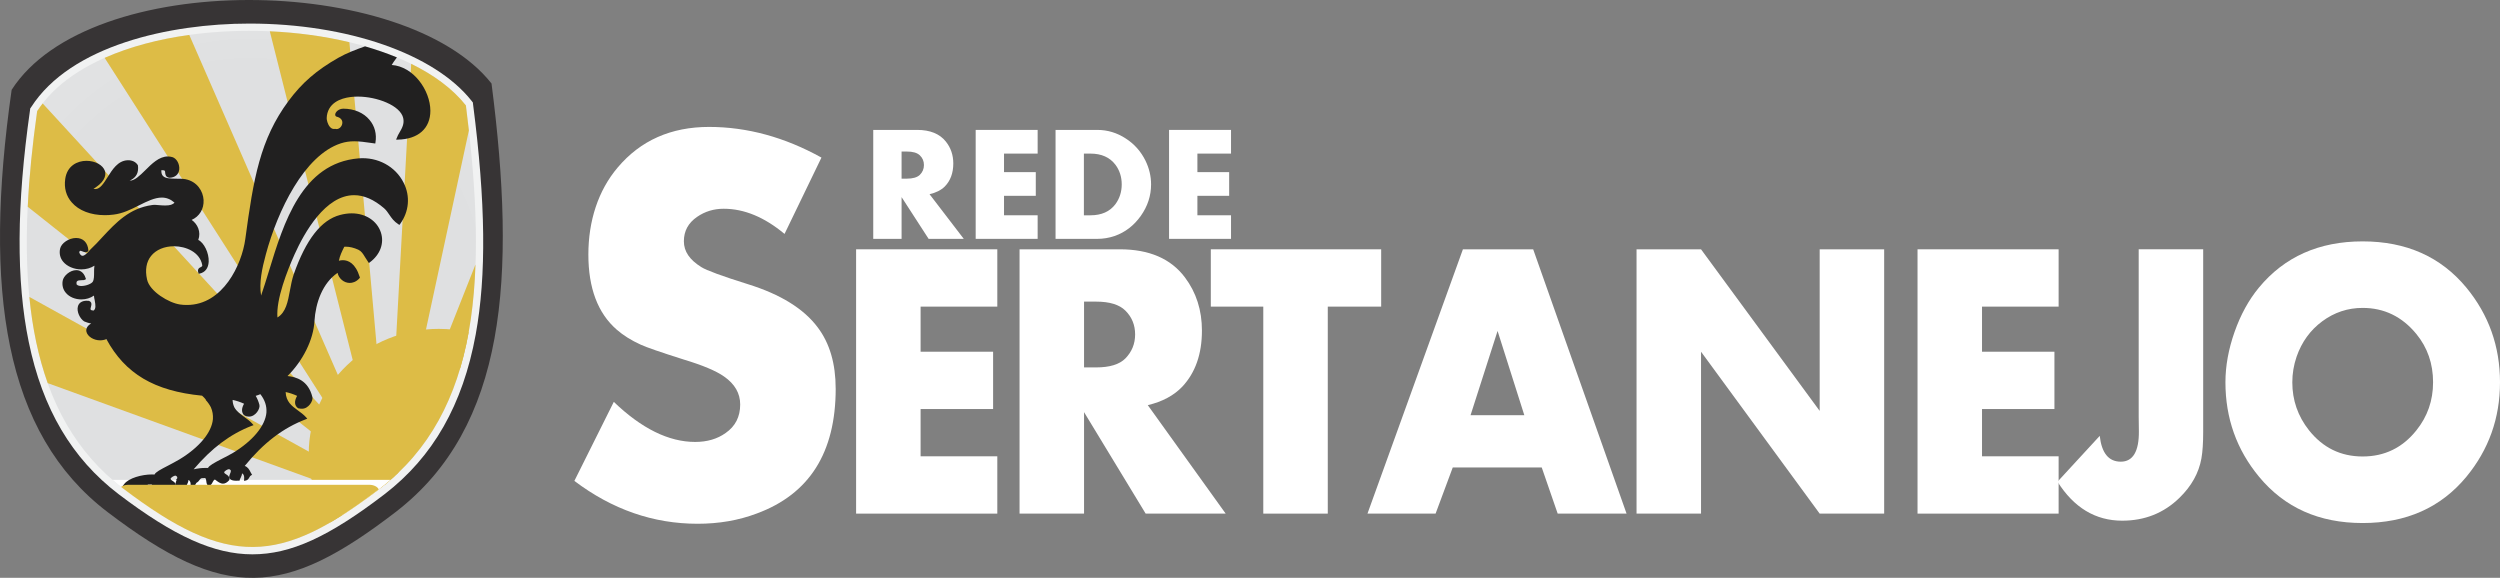
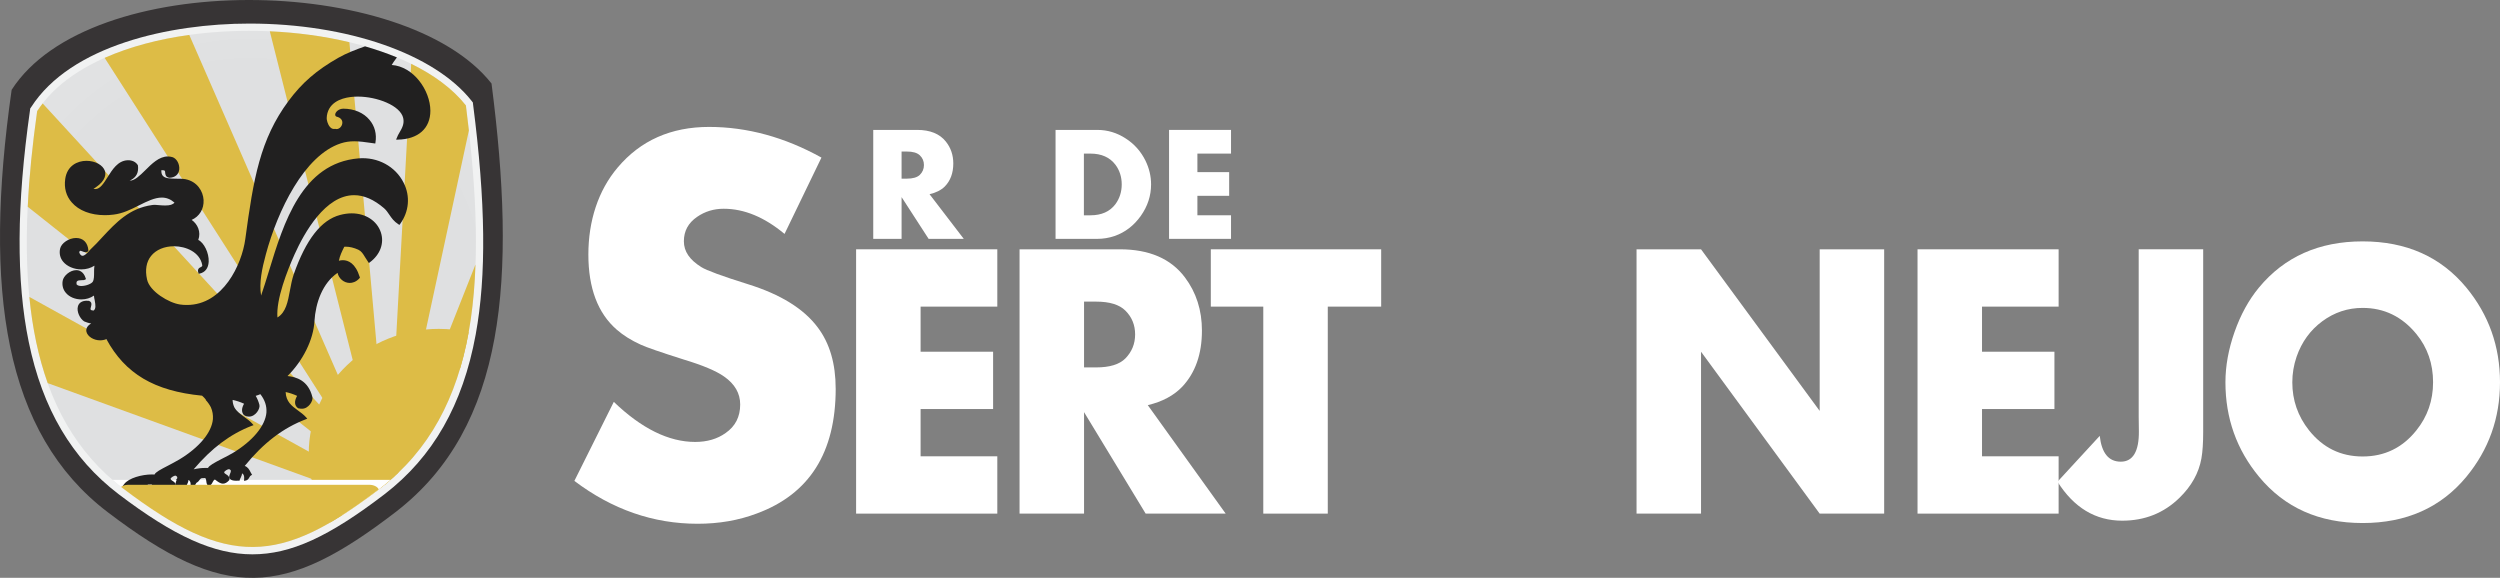
<svg xmlns="http://www.w3.org/2000/svg" id="Camada_1" data-name="Camada 1" viewBox="0 0 1129.24 261">
  <rect x="0" y="0" width="1129.24" height="261" fill="#808080" stroke="none" />
  <defs>
    <style>
      .cls-1 {
        fill: url(#Gradiente_sem_nome);
      }

      .cls-2 {
        fill: #fff;
      }

      .cls-3 {
        fill: #f1f2f2;
      }

      .cls-4 {
        fill: #212020;
      }

      .cls-5 {
        fill: #373435;
      }

      .cls-5, .cls-6, .cls-7 {
        fill-rule: evenodd;
      }

      .cls-6 {
        fill: #ddbc46;
      }

      .cls-7 {
        fill: #fefefe;
      }
    </style>
    <radialGradient id="Gradiente_sem_nome" data-name="Gradiente sem nome" cx="-58.96" cy="416" fx="-58.96" fy="416" r="42.74" gradientTransform="translate(332.31 1679.8) scale(3.72 -3.72)" gradientUnits="userSpaceOnUse">
      <stop offset="0" stop-color="#dfe0e1" />
      <stop offset=".64" stop-color="#dfe0e1" />
      <stop offset=".75" stop-color="#e1e2e3" />
      <stop offset="1" stop-color="#e3e4e5" />
    </radialGradient>
  </defs>
  <g id="Layer_1">
    <g id="_2329575987584" data-name=" 2329575987584">
      <path class="cls-5" d="m222.02,37.72c11.24,87.43,6.78,155.08-43.36,193.6-50.26,38.6-76.83,40.54-130.04,0C1.81,195.71-7.62,130.96,5.26,40.58c35.15-54.77,177.61-52.49,216.76-2.86h0Z" />
      <path class="cls-3" d="m213.68,47.19l-.08-.88-.59-.76c-16.75-21.22-56.12-34.9-100.36-34.9-35.95,0-80.74,9.89-98.59,37.76l-.42.59-.08.72c-6.1,42.85-6.27,77.08-.59,104.69,6.23,30.27,19.53,52.75,40.58,68.79,25.05,19.03,43.11,27.19,60.45,27.19s34.56-7.91,59.74-27.19c21.89-16.84,35.32-40.41,41.13-72.11,4.88-26.69,4.5-59.69-1.18-103.89Z" />
      <path class="cls-1" d="m210.44,47.61c10.02,78.13,6.06,138.54-38.73,172.98-44.88,34.48-68.62,36.16-116.19,0C13.72,188.76,5.3,130.92,16.79,50.18,48.24,1.26,175.46,3.28,210.44,47.61Z" />
      <g>
        <path class="cls-6" d="m13.26,134.12l157.48,87.18c-1.81,1.39-3.58,2.69-5.3,3.96L21.55,173.06c-4.17-11.7-6.9-24.67-8.29-38.94h0Z" />
        <path class="cls-6" d="m19.28,46.73l156.56,170.49c-1.14.97-2.36,1.94-3.58,2.9L12.54,93.41c.63-13.56,2.1-27.99,4.25-43.23.8-1.18,1.64-2.36,2.48-3.45h0Z" />
        <path class="cls-6" d="m85.5,15.79l88.66,202.86c-.8.63-1.6,1.26-2.4,1.89L47.27,26.14c11.28-5.01,24.37-8.46,38.22-10.36Z" />
        <path class="cls-6" d="m157.82,19.07l17.81,198.32c-.67.59-1.35,1.14-2.06,1.73L121.87,14.14c12.33.55,24.54,2.19,35.95,4.93Z" />
        <path class="cls-6" d="m211.79,58.94l-33.68,156.26c-.88.8-1.81,1.6-2.74,2.4l10.36-188.76c10.23,5.01,18.78,11.28,24.71,18.78.46,3.83.93,7.58,1.35,11.32h0Z" />
        <path class="cls-6" d="m207.91,166.16l-28.12,47.49c-1.18,1.14-2.36,2.19-3.58,3.24l38.56-97.41c-.59,17.01-2.69,32.62-6.86,46.69Z" />
      </g>
      <path class="cls-6" d="m139.46,204.84c0,11.53,3.58,22.23,9.77,31.15,6.99-4.08,14.4-9.22,22.48-15.41,22.48-17.3,34.69-41.17,39.99-70.51-4.34-.97-8.84-1.52-13.47-1.52-32.46,0-58.77,25.22-58.77,56.28Z" />
      <path class="cls-7" d="m154.66,232.67h-81.84c-5.43-3.41-11.16-7.45-17.3-12.08-1.6-1.26-3.2-2.53-4.71-3.83h125.57c-1.52,1.31-3.07,2.57-4.67,3.83-6.02,4.63-11.66,8.63-17.05,12.08Z" />
      <path class="cls-4" d="m179.16,62.39l-.21.72.72-.04c9.22-.17,14.73-5.05,14.73-13.05-.04-9.22-7.62-20-17.47-20.67.51-.88,1.18-1.85,1.98-2.9l.38-.51c-4.55-1.89-9.35-3.54-14.4-5.01-4.13,1.47-8.29,3.03-12,5.14-9.93,5.64-16.46,11.32-22.56,19.53-12.88,17.39-15.83,35.02-19.53,62.39-1.56,11.53-10.1,29.76-26.35,29.76-1.01,0-2.06-.04-3.12-.21-5.05-.72-13.72-5.89-14.9-11.28-.97-4.29-.34-8,1.81-10.65,2.23-2.78,5.98-4.38,10.36-4.38,5.43,0,11.75,2.69,12.76,8.55.04.51-.13.59-.67.88-.63.29-1.68.8-1.09,2.57l.17.42.42-.08c2.48-.55,3.92-2.44,4.08-5.35.17-3.96-2.1-8.59-4.71-9.85,1.35-3.66-.34-7.2-2.99-9.05,3.49-1.52,5.6-4.93,5.39-8.97-.21-3.96-2.86-8.38-8.25-9.43-1.26-.21-2.74-.21-4.13-.21-2.53-.04-4.88-.04-5.98-1.26-.55-.59-.76-1.39-.72-2.57h.55c1.09,0,1.14.29,1.18,1.14.08.76.17,1.98,1.85,2.27h.08c2.48-.08,4.13-1.43,4.42-3.66.29-2.44-1.14-5.09-3.12-5.68-.67-.17-1.35-.29-2.02-.29-3.96,0-7.28,3.33-10.19,6.23-2.48,2.44-4.8,4.71-6.99,4.71,0,.04-.04,0-.08,0l.51-.25c2.61-1.39,3.62-3.45,3.24-6.61l-.08-.21c-1.39-2.15-3.83-2.19-4.67-2.15-4.34.25-6.78,4.17-8.97,7.66-1.81,2.86-3.37,5.35-5.51,5.35h-.13c-.21-.04-.46-.04-.72-.08l1.01-.67c4.63-3.16,4.59-5.98,4.17-7.37-.84-2.69-4.38-4.63-8.38-4.63s-8.71,2.15-9.56,8.17c-.59,4.08.42,7.75,2.95,10.61,3.2,3.7,8.55,5.77,14.99,5.77,1.26,0,2.53-.08,3.83-.25,4.17-.46,7.96-2.36,11.62-4.21,3.62-1.81,7.03-3.49,10.23-3.49,2.1,0,4,.76,5.73,2.27-.72.88-2.02,1.3-4.08,1.3-.88,0-1.85-.04-2.74-.13-1.22-.13-2.36-.21-3.2-.08-10.36,1.39-16.5,8.04-22.48,14.44-1.85,2.02-3.62,3.92-5.51,5.68-.17.17-.38.42-.63.72-.76.84-1.94,2.1-2.9,2.1-.55,0-1.05-.46-1.47-1.43.08-.84.38-.84.46-.84.25,0,.63.17,1.01.29.46.21.97.38,1.43.38s.84-.17,1.14-.55l.08-.17v-.17c-.29-3.49-2.36-5.56-5.56-5.56s-6.74,2.32-7.24,4.93c-.42,2.15.04,4.13,1.39,5.77,1.77,2.15,4.93,3.49,8.21,3.49,2.19,0,4.25-.59,5.94-1.68-.17.93-.17,1.94-.17,2.95,0,1.64,0,3.33-.59,4.29-.51.88-2.99,1.94-5.14,1.94-.63,0-1.68-.08-2.19-.76-.08-.63-.04-1.09.21-1.35.34-.46,1.22-.46,1.98-.51.67,0,1.31,0,1.73-.29l.34-.21-.13-.38c-1.01-3.2-3.12-3.66-4.25-3.66-2.9,0-5.81,2.65-6.15,4.84-.34,2.02.17,3.92,1.43,5.39,1.56,1.89,4.21,2.99,7.03,2.99,2.06,0,4.04-.59,5.68-1.73.04.72.17,1.43.34,2.15.42,2.27.59,3.87-.55,4.63-.84-.08-1.14-.25-1.26-.42-.17-.29-.04-.84.13-1.35.21-.8.59-2.19-1.05-2.65-3.49-.34-4.55,1.43-4.84,2.44-.72,2.4.93,5.68,2.82,6.86.88.38,1.98.76,3.16.93-1.68.97-2.48,2.32-2.15,3.75.51,2.15,3.28,3.87,6.15,3.87,1.01,0,1.94-.17,2.86-.55,8.5,15.66,21.64,23.45,43.23,25.55.67.59,1.22,1.18,1.73,1.81l-.13.08c1.01,1.09,1.77,2.19,2.36,3.33.76,1.73,1.05,3.49.93,5.35-.51,6.02-6.19,12.84-15.15,18.23-1.6.97-3.37,1.85-5.01,2.74-3.58,1.85-5.68,2.95-6.23,4.08-.38,0-.76-.04-1.14-.04-4.59,0-10.52,1.64-12.54,4.34l-.84,1.09,1.35-.25c.51-.13,1.77-.38,3.03-.38,1.94,0,3.12.59,3.45,1.73l.13.38h.38c1.22,0,1.77-.76,2.23-1.39s.8-1.05,1.81-.93l.08.04.08-.04c.84-.17,1.01.04,1.18,1.39.08.67.21,1.52.76,1.98l.21.17.25-.08c.97-.25,1.35-1.05,1.68-1.68s.55-1.01,1.01-1.14l.08.08c1.18.93,2.32,1.77,3.58,1.77.93,0,1.81-.46,2.74-1.47l.08-.13.04-.21c.08-1.39-.8-1.94-1.43-2.32-.59-.38-.88-.59-.93-1.09.21-.38,1.35-1.35,2.32-1.31.63.34.8.67.67,1.22l-.59.76.34-.08c-.04.08-.04.13-.08.21-.29.76-.72,1.68.04,2.4.67.67,1.81.76,2.74.76.38,0,.76-.04,1.14-.04l.38-.04.08-.34c.08-.29.25-.59.42-.93.29-.59.63-1.31.59-1.98.21.08.42.21.55.42.38.42.55,1.22.42,2.27l-.08.67.63-.08c1.05-.17,1.47-.88,1.81-1.52.08-.17.21-.34.29-.46.34-.17.59-.38.8-.59l.13-.04-.04-.04c.17-.17.29-.34.42-.51.46-.63.8-1.09,1.81-.93h.08l.08-.04c.84-.13,1.01.04,1.18,1.39.08.72.21,1.52.76,1.98l.21.17.25-.04c.97-.25,1.35-1.05,1.68-1.73.34-.59.55-.97,1.01-1.14l.08.08c1.18.93,2.32,1.81,3.58,1.81.93,0,1.81-.51,2.74-1.52l.08-.13.04-.17c.08-1.43-.8-1.98-1.43-2.36-.59-.34-.88-.55-.93-1.05.21-.38,1.35-1.35,2.32-1.31.97.46.8.97.34,2.06-.29.76-.72,1.68.04,2.4.67.67,1.81.76,2.74.76.38,0,.76,0,1.14-.04h.38l.08-.38c.08-.29.25-.59.42-.93.25-.59.63-1.31.59-1.98.21.08.42.25.55.42.38.46.51,1.22.42,2.27l-.08.67.63-.08c1.05-.13,1.47-.88,1.81-1.47.21-.38.42-.72.72-.88l.51-.25-.29-.51c-.13-.21-.25-.46-.38-.67-.55-1.14-1.22-2.36-2.65-2.86,8.5-10.44,17.3-17.13,27.53-21.05l.72-.29-.51-.59c-1.09-1.22-2.44-2.23-3.75-3.16-2.78-2.02-5.35-3.96-5.51-8.29,1.77.38,3.45.93,5.18,1.73-1.39,2.4-1.22,4.46.46,5.6l.21.04c.51.13,1.05.17,1.56.17,2.95,0,5.09-3.58,4.67-5.26-1.85-7.54-7.28-9.09-11.24-9.51,7.03-6.99,11.7-16.42,12.17-24.75.51-8.38,3.66-17.22,10.44-21.85.55,2.57,2.86,4.55,5.51,4.55,1.14,0,2.86-.38,4.42-2.15l.17-.21-.08-.29c-1.94-6.27-5.22-7.62-7.62-7.62-.59,0-1.22.08-1.81.25.42-2.23,1.43-4.29,2.44-6.31.21,0,.46-.04.67-.04,1.77,0,3.66.46,5.64,1.35,1.43.67,2.1,1.77,3.12,3.45.42.63.84,1.35,1.39,2.15l.29.42.42-.29c4.67-3.45,6.61-8.63,5.01-13.51-1.73-5.26-6.9-8.63-13.18-8.63-1.68,0-3.45.25-5.22.72-8.55,2.23-15.45,11.07-21.01,26.94-.76,2.27-1.22,4.76-1.68,7.2-.93,5.05-1.81,9.89-5.64,12.17-.67-8.25,4.5-21.26,7.7-28.42,4.5-10.02,13.98-26.82,26.94-26.82,4.42,0,8.97,1.98,13.51,5.89,1.01.88,1.68,1.89,2.4,2.95,1.01,1.47,2.02,2.99,4.13,4.34l.42.25.29-.38c4.08-5.6,4.71-12.59,1.6-18.69-3.7-7.37-11.7-11.7-20.33-10.99-25.59,2.15-33.85,29.13-40.46,50.77-1.22,4-2.4,7.79-3.58,11.2-.97-5.68.42-12.25,2.15-18.61,5.3-19.74,17.34-44.75,33.85-50.14,1.94-.63,3.87-.93,6.06-.93,2.4,0,4.84.34,7.45.72l2.06.29.08-.46c.63-3.79-.29-7.41-2.69-10.23-2.65-3.2-6.95-5.05-11.83-5.05-2.15.04-3.54,1.52-3.66,2.57-.04.51.21.93.67,1.05,1.77.42,2.74,1.56,2.53,3.03-.13,1.22-1.18,2.53-2.57,2.57-.17,0-.34-.04-.51-.08l-.13-.04-.08.04c-.88.13-1.6-.13-2.19-.8-1.18-1.22-1.6-3.45-1.56-4.08.04-1.6.46-3.03,1.14-4.25,2.74-4.76,9.26-5.47,12.92-5.47,8.63,0,19.2,4,20.5,9.68.59,2.57-.51,4.55-1.6,6.4-.55.93-1.05,1.81-1.35,2.74h0Zm-58.81,123.93h0c-.51,6.02-6.19,12.84-15.15,18.27-1.6.93-3.37,1.85-5.05,2.69-3.54,1.85-5.64,2.99-6.19,4.08h-1.14c-1.68,0-3.58.21-5.35.63,8.17-9.64,16.59-15.95,26.35-19.7l.72-.25-.51-.59c-1.09-1.26-2.44-2.23-3.75-3.16-1.73-1.26-3.41-2.48-4.42-4.29-.46-.97-.76-2.02-.8-3.37,1.77.38,3.45.93,5.18,1.73-1.22,2.1-1.22,3.96,0,5.18.34.13.67.34,1.01.51.42.08.84.13,1.22.13,2.99,0,5.14-3.62,4.71-5.3-.42-1.6-1.01-2.95-1.68-4.08.72-.21,1.39-.46,2.1-.76,2.02,2.57,2.95,5.35,2.74,8.29Z" />
      <path class="cls-6" d="m54.68,219.91c.84-.59,1.98-.93,3.24-.93h108.9c1.98,0,3.66.84,4.25,2.06-44.5,34.01-68.2,35.53-115.56-.46-.29-.25-.55-.46-.84-.67Z" />
    </g>
    <g id="_2329575967424" data-name=" 2329575967424">
      <g>
        <path class="cls-2" d="m377.48,175.54c0,28.88-11.87,47.65-35.66,56.41-8.25,3.12-17.18,4.63-26.73,4.63-20,0-38.56-6.44-55.65-19.36l17.81-35.7c12.54,12.04,24.79,18.1,36.75,18.1,5.43,0,10.02-1.35,13.77-4.04,4.38-3.03,6.57-7.32,6.57-12.88,0-5.05-2.44-9.26-7.28-12.63-3.58-2.53-9.68-5.09-18.19-7.66-10.36-3.28-16.84-5.51-19.49-6.74-4.25-1.94-7.83-4.17-10.82-6.78-8.55-7.45-12.8-18.78-12.8-33.93s4.42-28.92,13.26-39.32c10.31-12.21,24.08-18.31,41.25-18.31s34.18,4.63,50.77,13.85l-16.67,34.48c-9.09-7.58-18.23-11.37-27.49-11.37-4.46,0-8.46,1.22-12,3.66-4,2.74-5.98,6.4-5.98,11.03s2.61,8.38,7.87,11.66c2.32,1.47,9.39,4.08,21.13,7.75,14.73,4.59,25.22,11.11,31.49,19.53,5.39,7.16,8.08,16.38,8.08,27.62h0Z" />
        <polygon class="cls-2" points="450.48 232 386.7 232 386.7 112.61 450.48 112.61 450.48 138.5 415.83 138.5 415.83 158.87 448.58 158.87 448.58 184.76 415.83 184.76 415.83 206.11 450.48 206.11 450.48 232" />
        <path class="cls-2" d="m553.65,232h-36.16l-27.83-45.84v45.84h-29.13v-119.39h45.3c13.22,0,23.03,4.21,29.38,12.67,5.14,6.82,7.7,14.86,7.7,24.04,0,10.57-2.95,18.99-8.84,25.3-3.79,4-9.01,6.82-15.62,8.38l35.19,49h0Zm-40.92-80.95h0c0-4.25-1.47-7.83-4.38-10.73-2.74-2.74-7.16-4.08-13.26-4.08h-5.43v29.72h5.43c6.15,0,10.57-1.35,13.26-4.08,2.9-2.99,4.38-6.57,4.38-10.82Z" />
        <polygon class="cls-2" points="623.87 138.5 599.75 138.5 599.75 232 570.62 232 570.62 138.5 546.92 138.5 546.92 112.61 623.87 112.61 623.87 138.5" />
-         <path class="cls-2" d="m734.71,232h-31.11l-7.2-20.84h-40.2l-7.75,20.84h-30.77l43.11-119.39h31.74l42.18,119.39Zm-46.18-44.45h0l-12.08-38.06-12.21,38.06h24.29,0Z" />
        <polygon class="cls-2" points="851.07 232 821.94 232 768.35 158.87 768.35 232 739.22 232 739.22 112.61 768.35 112.61 821.94 185.6 821.94 112.61 851.07 112.61 851.07 232" />
        <polygon class="cls-2" points="929.87 232 866.14 232 866.14 112.61 929.87 112.61 929.87 138.5 895.27 138.5 895.27 158.87 927.98 158.87 927.98 184.76 895.27 184.76 895.27 206.11 929.87 206.11 929.87 232" />
        <path class="cls-2" d="m995.17,195.16c0,4.84-.25,8.8-.8,11.91-1.18,6.57-4.46,12.5-9.93,17.81-7.07,6.9-15.7,10.31-25.85,10.31-12.04,0-21.81-5.85-29.22-17.6l19.07-20.71c.88,7.79,4.04,11.66,9.51,11.66s8.29-4.63,8.17-13.85l-.08-6.57v-75.52h29.13v82.55h0Z" />
        <path class="cls-2" d="m1129.24,172.68c0,16.21-5.09,30.44-15.2,42.69-11.53,13.93-27.15,20.88-46.85,20.88s-35.23-6.95-46.77-20.88c-10.15-12.25-15.2-26.48-15.2-42.69,0-7.41,1.39-14.99,4.13-22.77s6.4-14.44,10.99-20c11.53-13.93,27.15-20.88,46.85-20.88s35.32,6.95,46.85,20.88c10.1,12.25,15.2,26.52,15.2,42.77Zm-30.23,0h0c0-8.42-2.53-15.7-7.58-21.85-6.44-7.83-14.52-11.75-24.25-11.75-6.69,0-12.76,2.02-18.19,6.02-5.43,4-9.3,9.35-11.62,16-1.3,3.79-1.94,7.66-1.94,11.58,0,8.08,2.48,15.28,7.54,21.68,6.27,7.87,14.31,11.83,24.21,11.83s17.98-3.92,24.25-11.75c5.05-6.27,7.58-13.51,7.58-21.76h0Z" />
      </g>
      <g>
        <path class="cls-2" d="m435.32,107.89h-15.87l-12.21-18.86v18.86h-12.8v-49.21h19.87c5.81,0,10.15,1.77,12.92,5.26,2.23,2.78,3.37,6.1,3.37,9.89,0,4.34-1.3,7.83-3.87,10.44-1.68,1.64-3.96,2.78-6.86,3.45l15.45,20.16h0Zm-17.98-33.34h0c0-1.77-.63-3.24-1.89-4.42-1.22-1.14-3.16-1.68-5.85-1.68h-2.36v12.25h2.36c2.74,0,4.67-.59,5.85-1.68,1.26-1.22,1.89-2.74,1.89-4.46Z" />
-         <polygon class="cls-2" points="468.7 107.89 440.71 107.89 440.71 58.68 468.7 58.68 468.7 69.38 453.51 69.38 453.51 77.75 467.86 77.75 467.86 88.45 453.51 88.45 453.51 97.24 468.7 97.24 468.7 107.89" />
        <path class="cls-2" d="m519.94,83.27c0,5.14-1.56,9.89-4.63,14.23-3.12,4.38-7.03,7.41-11.83,9.09-2.57.88-5.18,1.3-7.79,1.3h-18.9v-49.21h18.9c4.59,0,8.88,1.31,12.8,3.87,3.87,2.48,6.86,5.85,8.92,10.02,1.68,3.45,2.53,7.03,2.53,10.69h0Zm-13.26,0h0c0-3.37-.97-6.36-2.86-8.88-2.53-3.33-6.31-5.01-11.28-5.01h-2.95v27.87h2.95c5.01,0,8.76-1.68,11.28-5.01,1.89-2.57,2.86-5.56,2.86-8.97Z" />
        <polygon class="cls-2" points="556.05 107.89 528.06 107.89 528.06 58.68 556.05 58.68 556.05 69.38 540.86 69.38 540.86 77.75 555.21 77.75 555.21 88.45 540.86 88.45 540.86 97.24 556.05 97.24 556.05 107.89" />
      </g>
    </g>
  </g>
</svg>